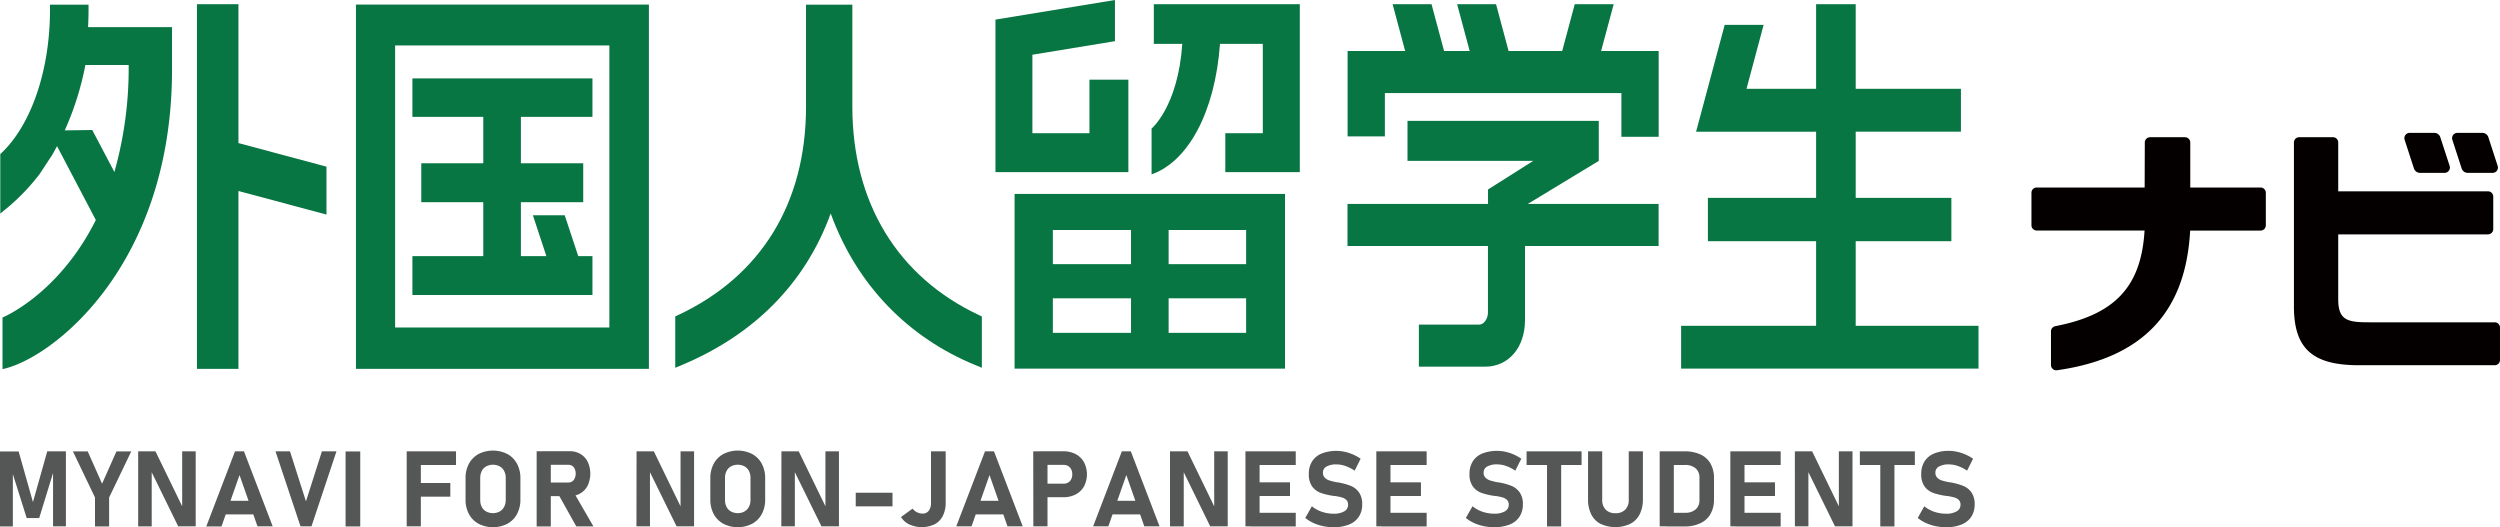
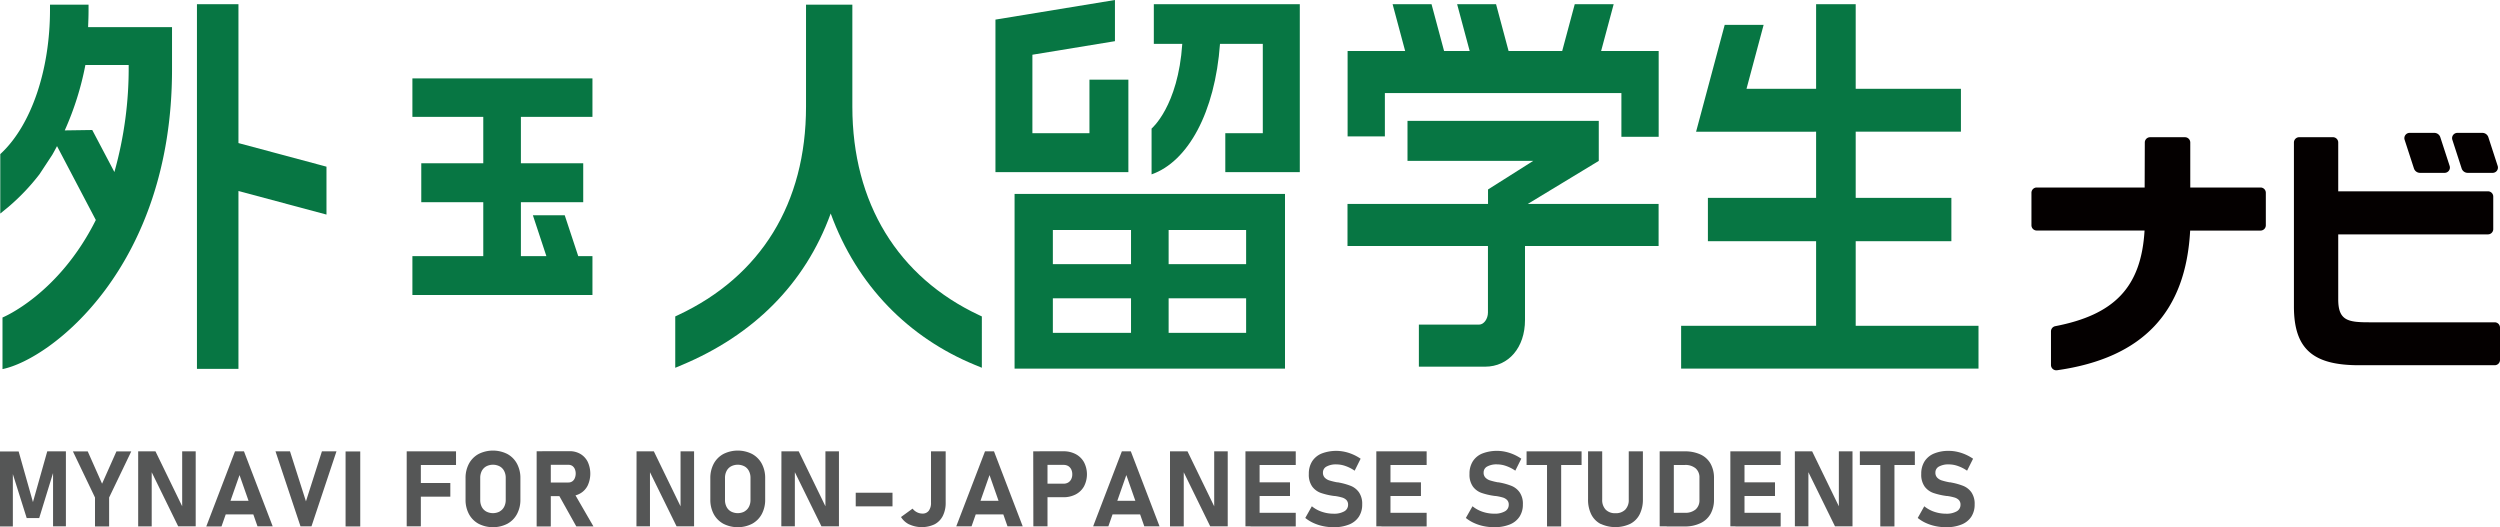
<svg xmlns="http://www.w3.org/2000/svg" viewBox="0 0 1000 210.89">
  <defs>
    <style>.cls-1{fill:#077643;}.cls-2{fill:#040000;}.cls-3{fill:#555656;}</style>
  </defs>
  <g id="レイヤー_2" data-name="レイヤー 2">
    <g id="レイヤー_1-2" data-name="レイヤー 1">
      <path class="cls-1" d="M340.94,42.68V1.87H322.41V42.68c0,38.64-18.08,67.88-51.16,83.35l-1.15.54v20.55l2.76-1.16c28.16-11.83,49.08-32.05,59.42-60.57,10.55,29,31.32,49.72,57.71,60.58l2.75,1.13V126.57l-1.15-.54C359.24,110.83,340.94,81.27,340.94,42.68Z" />
      <polygon class="cls-1" points="236.98 102.44 231.29 102.44 225.89 86.1 213.15 86.1 218.55 102.44 208.36 102.44 208.36 80.88 233.29 80.88 233.29 65.31 208.36 65.31 208.36 46.76 236.98 46.76 236.98 31.36 164.96 31.36 164.96 46.76 193.31 46.76 193.31 65.31 168.51 65.31 168.51 80.88 193.31 80.88 193.31 102.44 164.96 102.44 164.96 118.01 236.98 118.01 236.98 102.44" />
-       <path class="cls-1" d="M142.38,1.83V147.54H259.56V1.83ZM243.75,131h-85.7V18.18h85.7Z" />
      <path class="cls-1" d="M35.42,3.87v-2H20v2c0,24.37-7.57,46-19.27,57.19l-.62.59V85.43l3.26-2.67A85.73,85.73,0,0,0,15.81,69.68l5.09-7.74c.65-1.13,1.28-2.3,1.91-3.49L38.33,88C23.38,117.91,1,127,1,127v20.64c19.49-4,67.81-40.95,67.81-119.8v-17H35.24C35.34,8.12,35.42,6.67,35.42,3.87ZM51.47,26a153.38,153.38,0,0,1-5.71,42.81L36.9,52l-11,.16A118.15,118.15,0,0,0,34.15,26Z" />
      <polygon class="cls-1" points="130.59 66.67 95.38 57.23 95.38 1.67 78.78 1.67 78.78 147.56 95.38 147.56 95.38 76.4 130.59 85.83 130.59 66.67" />
      <polygon class="cls-1" points="742.28 130.31 742.28 96.47 780.55 96.47 780.55 79.16 742.28 79.16 742.28 52.68 784.37 52.68 784.37 35.53 742.28 35.53 742.28 1.67 726.44 1.67 726.44 35.53 698.6 35.53 705.45 9.95 689.88 9.95 678.43 52.7 726.44 52.68 726.44 79.16 683.16 79.16 683.16 96.47 726.44 96.47 726.44 130.31 672.45 130.31 672.45 147.45 791.4 147.45 791.4 130.31 742.28 130.31" />
      <polygon class="cls-1" points="640.45 20.39 645.47 1.67 629.9 1.67 624.88 20.39 603.43 20.39 598.42 1.67 582.85 1.67 587.87 20.39 577.63 20.39 572.61 1.67 557.04 1.67 562.06 20.39 539.04 20.39 539.04 54.57 553.95 54.57 553.95 37.22 648.56 37.22 648.56 54.73 663.47 54.73 663.47 20.39 640.45 20.39" />
      <path class="cls-1" d="M639.51,64.36v-16H563v16h50.28L595.21,75.79v5.79H539V98.41h56.18V125c0,2.58-1.65,4.84-3.53,4.84h-24.1v16.83h26.49C603.47,146.66,610,139,610,128V98.41h53.44V81.58H611.1Z" />
      <path class="cls-1" d="M405.83,147.45H514V77.57H405.83ZM467.45,92h31v13.66h-31Zm0,27.32h31v13.82h-31ZM421.14,92h31.27v13.66H421.14Zm0,27.32h31.27v13.82H421.14Z" />
      <path class="cls-1" d="M461.53,1.67V17.55h11.38c-1.66,25-12.28,33.88-12.28,33.88V69.75C475.17,64.66,486,45,488,17.55h17.12V53.29h-15V68.85h29.8V1.67Z" />
      <polygon class="cls-1" points="451.35 68.86 451.35 31.86 435.78 31.86 435.78 53.29 412.96 53.29 412.96 21.89 445.98 16.47 445.98 0 398.18 7.84 398.18 68.86 451.35 68.86" />
      <path class="cls-2" d="M904.22,75H876.11l0-18A2.12,2.12,0,0,0,874,54.89H860A2.12,2.12,0,0,0,857.92,57l-.06,18H814.69a2.11,2.11,0,0,0-2.11,2.12V90.09a2.11,2.11,0,0,0,2.11,2.12h43.13c-1.33,22.8-12.22,33.72-35.7,38.26a2.12,2.12,0,0,0-1.73,2.08V146a2.13,2.13,0,0,0,2.43,2.1c34.54-4.91,51.51-23.47,53.24-55.87h28.16a2.11,2.11,0,0,0,2.11-2.12V77.15A2.11,2.11,0,0,0,904.22,75Z" />
      <path class="cls-2" d="M997.88,128.92H947.59c-8.44,0-12.3-.73-12.3-9.17v-26h59.9a2.11,2.11,0,0,0,2.11-2.11v-13a2.12,2.12,0,0,0-2.11-2.12h-59.9V57a2.12,2.12,0,0,0-2.12-2.12H919.68A2.12,2.12,0,0,0,917.57,57v65.64c0,17.3,8,23.45,26.06,23.45h54.25A2.11,2.11,0,0,0,1000,144V131A2.12,2.12,0,0,0,997.88,128.92Z" />
      <path class="cls-2" d="M965.58,67.38A2.55,2.55,0,0,0,968,69.14h9.86a2.12,2.12,0,0,0,2-2.77l-3.73-11.46a2.53,2.53,0,0,0-2.41-1.76h-9.87a2.11,2.11,0,0,0-2,2.77Z" />
      <path class="cls-2" d="M999.07,66.37l-3.72-11.46a2.53,2.53,0,0,0-2.41-1.76h-10a2.11,2.11,0,0,0-2,2.77l3.72,11.46a2.55,2.55,0,0,0,2.42,1.76h10A2.11,2.11,0,0,0,999.07,66.37Z" />
      <path class="cls-3" d="M18.9,180.54h7.46v30H21.22V187.25l.2,1.32-5.74,18.66h-5L4.94,189l.2-1.74v23.33H0v-30H7.46l5.72,20.24Z" />
      <path class="cls-3" d="M43.65,199v11.59H38V199l-8.84-18.45h5.93l5.74,12.93,5.75-12.93h5.93Z" />
      <path class="cls-3" d="M55.27,180.54h6.92l11.18,23-.5.54V180.54h5.41v30h-7L60.19,187.89l.49-.54v23.21H55.27Z" />
      <path class="cls-3" d="M94,180.54h3.59l11.49,30H103l-7.19-20.52L88.6,210.58H82.51Zm-6,19.77h15.81v5.45H88Z" />
      <path class="cls-3" d="M110.2,180.54H116l6.38,20,6.39-20h5.82l-10,30H120.2Z" />
      <path class="cls-3" d="M144.1,210.58h-5.87v-30h5.87Z" />
      <path class="cls-3" d="M162.68,180.54h5.66v30h-5.66Zm2.06,0h17.67V186H164.74Zm0,12.66h15.39v5.46H164.74Z" />
      <path class="cls-3" d="M191.43,209.51a9.59,9.59,0,0,1-3.85-3.88,12,12,0,0,1-1.36-5.82V191.3a12,12,0,0,1,1.36-5.82,9.59,9.59,0,0,1,3.85-3.88,12.77,12.77,0,0,1,11.51,0,9.53,9.53,0,0,1,3.85,3.88,12,12,0,0,1,1.37,5.82v8.51a12,12,0,0,1-1.37,5.82,9.53,9.53,0,0,1-3.85,3.88,12.69,12.69,0,0,1-11.51,0Zm8.44-4.94a4.38,4.38,0,0,0,1.79-1.85,5.82,5.82,0,0,0,.63-2.76v-8.8a5.86,5.86,0,0,0-.63-2.77,4.38,4.38,0,0,0-1.79-1.85,5.87,5.87,0,0,0-5.37,0,4.5,4.5,0,0,0-1.79,1.85,6,6,0,0,0-.62,2.77V200a5.94,5.94,0,0,0,.62,2.76,4.5,4.5,0,0,0,1.79,1.85,5.87,5.87,0,0,0,5.37,0Z" />
      <path class="cls-3" d="M214.66,180.51h5.66v30.07h-5.66ZM216.91,193h10.45a2.72,2.72,0,0,0,1.53-.44,2.8,2.8,0,0,0,1-1.24,4.67,4.67,0,0,0,.39-1.86,4.54,4.54,0,0,0-.36-1.86,3,3,0,0,0-1-1.24,2.73,2.73,0,0,0-1.55-.43H216.91v-5.46h10.91a8.44,8.44,0,0,1,4.36,1.12,7.64,7.64,0,0,1,2.91,3.15,11.33,11.33,0,0,1,0,9.44,7.48,7.48,0,0,1-2.92,3.15,8.34,8.34,0,0,1-4.35,1.12H216.91Zm6.32,4.52,6.05-.95,8.1,14h-6.86Z" />
      <path class="cls-3" d="M254.62,180.54h6.92l11.17,23-.49.54V180.54h5.41v30h-7l-11.14-22.67.5-.54v23.21h-5.41Z" />
      <path class="cls-3" d="M289.35,209.51a9.61,9.61,0,0,1-3.86-3.88,12.11,12.11,0,0,1-1.36-5.82V191.3a12.14,12.14,0,0,1,1.36-5.82,9.61,9.61,0,0,1,3.86-3.88,12.77,12.77,0,0,1,11.51,0,9.65,9.65,0,0,1,3.85,3.88,12,12,0,0,1,1.36,5.82v8.51a12,12,0,0,1-1.36,5.82,9.65,9.65,0,0,1-3.85,3.88,12.69,12.69,0,0,1-11.51,0Zm8.44-4.94a4.41,4.41,0,0,0,1.78-1.85,5.82,5.82,0,0,0,.63-2.76v-8.8a5.86,5.86,0,0,0-.63-2.77,4.41,4.41,0,0,0-1.78-1.85,5.87,5.87,0,0,0-5.37,0,4.38,4.38,0,0,0-1.79,1.85,5.86,5.86,0,0,0-.63,2.77V200a5.82,5.82,0,0,0,.63,2.76,4.38,4.38,0,0,0,1.79,1.85,5.87,5.87,0,0,0,5.37,0Z" />
      <path class="cls-3" d="M312.57,180.54h6.92l11.18,23-.5.54V180.54h5.41v30h-7l-11.13-22.67.49-.54v23.21h-5.41Z" />
      <path class="cls-3" d="M357,197.09v5.45H342.29v-5.45Z" />
      <path class="cls-3" d="M363.76,209.81a8,8,0,0,1-3.36-3l4.63-3.36a5.1,5.1,0,0,0,1.78,1.46,4.83,4.83,0,0,0,2.19.52,3,3,0,0,0,2.52-1.15,5.17,5.17,0,0,0,.88-3.23V180.54h5.87V201a11.5,11.5,0,0,1-1.13,5.33,7.72,7.72,0,0,1-3.27,3.37,12,12,0,0,1-10.11.08Z" />
      <path class="cls-3" d="M394,180.54h3.6l11.49,30H403l-7.19-20.52-7.19,20.52H382.5Zm-6,19.77h15.81v5.45H388Z" />
      <path class="cls-3" d="M413.29,180.54H419v30h-5.66Zm2.58,12.93h9.61a3.5,3.5,0,0,0,1.79-.46,3.22,3.22,0,0,0,1.21-1.32,4.17,4.17,0,0,0,.43-1.94,4.42,4.42,0,0,0-.42-2,3.29,3.29,0,0,0-1.2-1.33,3.55,3.55,0,0,0-1.81-.46h-9.61v-5.45h9.47a10.32,10.32,0,0,1,4.94,1.14,8.16,8.16,0,0,1,3.32,3.24,10.48,10.48,0,0,1,0,9.66,8.09,8.09,0,0,1-3.32,3.21,10.44,10.44,0,0,1-4.94,1.13h-9.47Z" />
      <path class="cls-3" d="M448.74,180.54h3.59l11.49,30h-6.1l-7.19-20.52-7.19,20.52h-6.09Zm-6,19.77h15.81v5.45H442.76Z" />
      <path class="cls-3" d="M468,180.54H475l11.17,23-.49.54V180.54h5.41v30h-7L473,187.89l.5-.54v23.21H468Z" />
      <path class="cls-3" d="M498.18,180.54h5.66v30h-5.66Zm2.05,0H518.3V186H500.23Zm0,12.39H516v5.46h-15.8Zm0,12.19H518.3v5.46H500.23Z" />
      <path class="cls-3" d="M529.21,210.45a17.83,17.83,0,0,1-3.86-1.27,15.26,15.26,0,0,1-3.24-2l2.63-4.67a12.67,12.67,0,0,0,4,2.2,14.5,14.5,0,0,0,4.66.77,8.19,8.19,0,0,0,4.3-.94,2.94,2.94,0,0,0,1.53-2.65v0a2.63,2.63,0,0,0-.68-1.9,4,4,0,0,0-1.78-1,20.12,20.12,0,0,0-2.81-.59l-.11,0a.3.3,0,0,1-.12,0l-.45-.06a26.91,26.91,0,0,1-5-1.19,7.39,7.39,0,0,1-3.37-2.5,8.14,8.14,0,0,1-1.38-5.07v0a9.15,9.15,0,0,1,1.3-5,8.2,8.2,0,0,1,3.78-3.15,16.29,16.29,0,0,1,9.29-.71,17.8,17.8,0,0,1,3.29,1.07,18.25,18.25,0,0,1,3.06,1.7l-2.39,4.79a15.22,15.22,0,0,0-3.63-1.86,11,11,0,0,0-3.62-.66,7.76,7.76,0,0,0-4,.86,2.65,2.65,0,0,0-1.43,2.4v0a2.82,2.82,0,0,0,.74,2.06,4.44,4.44,0,0,0,1.84,1.1,27.38,27.38,0,0,0,3.08.75l.16,0,.17,0,.24.05.24.05a25.85,25.85,0,0,1,4.76,1.36,7.39,7.39,0,0,1,3.19,2.56,8.09,8.09,0,0,1,1.28,4.82v0a8.79,8.79,0,0,1-1.34,4.92,8.33,8.33,0,0,1-3.92,3.12,15.91,15.91,0,0,1-6.19,1.08A20.23,20.23,0,0,1,529.21,210.45Z" />
      <path class="cls-3" d="M550.53,180.54h5.66v30h-5.66Zm2.05,0h18.08V186H552.58Zm0,12.39h15.8v5.46h-15.8Zm0,12.19h18.08v5.46H552.58Z" />
      <path class="cls-3" d="M593.44,210.45a18.1,18.1,0,0,1-3.87-1.27,15.18,15.18,0,0,1-3.23-2L589,202.5a12.89,12.89,0,0,0,4,2.2,14.56,14.56,0,0,0,4.67.77,8.19,8.19,0,0,0,4.3-.94,2.94,2.94,0,0,0,1.53-2.65v0a2.59,2.59,0,0,0-.69-1.9,4,4,0,0,0-1.77-1,20.44,20.44,0,0,0-2.81-.59l-.12,0a.23.23,0,0,1-.11,0l-.45-.06a26.91,26.91,0,0,1-5-1.19,7.29,7.29,0,0,1-3.37-2.5,8.14,8.14,0,0,1-1.38-5.07v0a9.15,9.15,0,0,1,1.3-5,8.1,8.1,0,0,1,3.78-3.15,16.25,16.25,0,0,1,9.28-.71,17.9,17.9,0,0,1,3.3,1.07,19.07,19.07,0,0,1,3.06,1.7l-2.4,4.79a15,15,0,0,0-3.63-1.86,10.94,10.94,0,0,0-3.62-.66,7.76,7.76,0,0,0-4,.86,2.66,2.66,0,0,0-1.42,2.4v0a2.78,2.78,0,0,0,.74,2.06,4.44,4.44,0,0,0,1.84,1.1,27.11,27.11,0,0,0,3.07.75l.17,0,.16,0,.24.05.24.05a25.62,25.62,0,0,1,4.76,1.36,7.33,7.33,0,0,1,3.19,2.56,8,8,0,0,1,1.29,4.82v0a8.71,8.71,0,0,1-1.35,4.92,8.3,8.3,0,0,1-3.91,3.12,16,16,0,0,1-6.19,1.08A20.23,20.23,0,0,1,593.44,210.45Z" />
      <path class="cls-3" d="M610.63,180.54h22V186h-22Zm8.18,2.45h5.66v27.59h-5.66Z" />
      <path class="cls-3" d="M640.24,209.57a8.69,8.69,0,0,1-3.74-3.82,13.2,13.2,0,0,1-1.28-6V180.54h5.66v19.31a5.52,5.52,0,0,0,1.39,4,5.18,5.18,0,0,0,3.9,1.43,5.26,5.26,0,0,0,3.94-1.43,5.48,5.48,0,0,0,1.39-4V180.54h5.66v19.17a13.07,13.07,0,0,1-1.29,6,8.68,8.68,0,0,1-3.76,3.82,14,14,0,0,1-11.87,0Z" />
      <path class="cls-3" d="M663.87,180.54h5.66v30h-5.66Zm2.85,24.58h7.21a6.37,6.37,0,0,0,4.32-1.34,4.79,4.79,0,0,0,1.53-3.8v-8.84a4.81,4.81,0,0,0-1.53-3.81,6.37,6.37,0,0,0-4.32-1.34h-7.21v-5.45h7.09a14.86,14.86,0,0,1,6.41,1.26,8.91,8.91,0,0,1,4,3.67,11.61,11.61,0,0,1,1.38,5.83v8.51a11.52,11.52,0,0,1-1.33,5.66,9,9,0,0,1-4,3.76,14.29,14.29,0,0,1-6.52,1.35h-7.07Z" />
      <path class="cls-3" d="M692.14,180.54h5.66v30h-5.66Zm2.05,0h18.08V186H694.19Zm0,12.39H710v5.46h-15.8Zm0,12.19h18.08v5.46H694.19Z" />
      <path class="cls-3" d="M717.94,180.54h6.92l11.18,23-.5.54V180.54H741v30h-7l-11.13-22.67.49-.54v23.21h-5.41Z" />
      <path class="cls-3" d="M743.94,180.54h22V186h-22Zm8.18,2.45h5.66v27.59h-5.66Z" />
      <path class="cls-3" d="M774.19,210.45a18.1,18.1,0,0,1-3.87-1.27,15.18,15.18,0,0,1-3.23-2l2.62-4.67a12.83,12.83,0,0,0,4,2.2,14.5,14.5,0,0,0,4.66.77,8.19,8.19,0,0,0,4.3-.94,2.94,2.94,0,0,0,1.53-2.65v0a2.63,2.63,0,0,0-.68-1.9,4.08,4.08,0,0,0-1.78-1,20.44,20.44,0,0,0-2.81-.59l-.11,0a.27.27,0,0,1-.12,0l-.45-.06a26.91,26.91,0,0,1-5-1.19,7.39,7.39,0,0,1-3.37-2.5,8.14,8.14,0,0,1-1.38-5.07v0a9.15,9.15,0,0,1,1.3-5,8.2,8.2,0,0,1,3.78-3.15,15,15,0,0,1,6-1.08,15.17,15.17,0,0,1,3.3.37,17.8,17.8,0,0,1,3.29,1.07,18.65,18.65,0,0,1,3.06,1.7l-2.4,4.79a15,15,0,0,0-3.62-1.86,11,11,0,0,0-3.63-.66,7.79,7.79,0,0,0-4,.86,2.66,2.66,0,0,0-1.42,2.4v0a2.82,2.82,0,0,0,.74,2.06,4.44,4.44,0,0,0,1.84,1.1,26.83,26.83,0,0,0,3.08.75l.16,0,.17,0,.24.05.23.05a26,26,0,0,1,4.77,1.36,7.44,7.44,0,0,1,3.19,2.56,8.09,8.09,0,0,1,1.28,4.82v0a8.79,8.79,0,0,1-1.34,4.92,8.33,8.33,0,0,1-3.92,3.12,16,16,0,0,1-6.19,1.08A20.23,20.23,0,0,1,774.19,210.45Z" />
    </g>
  </g>
</svg>